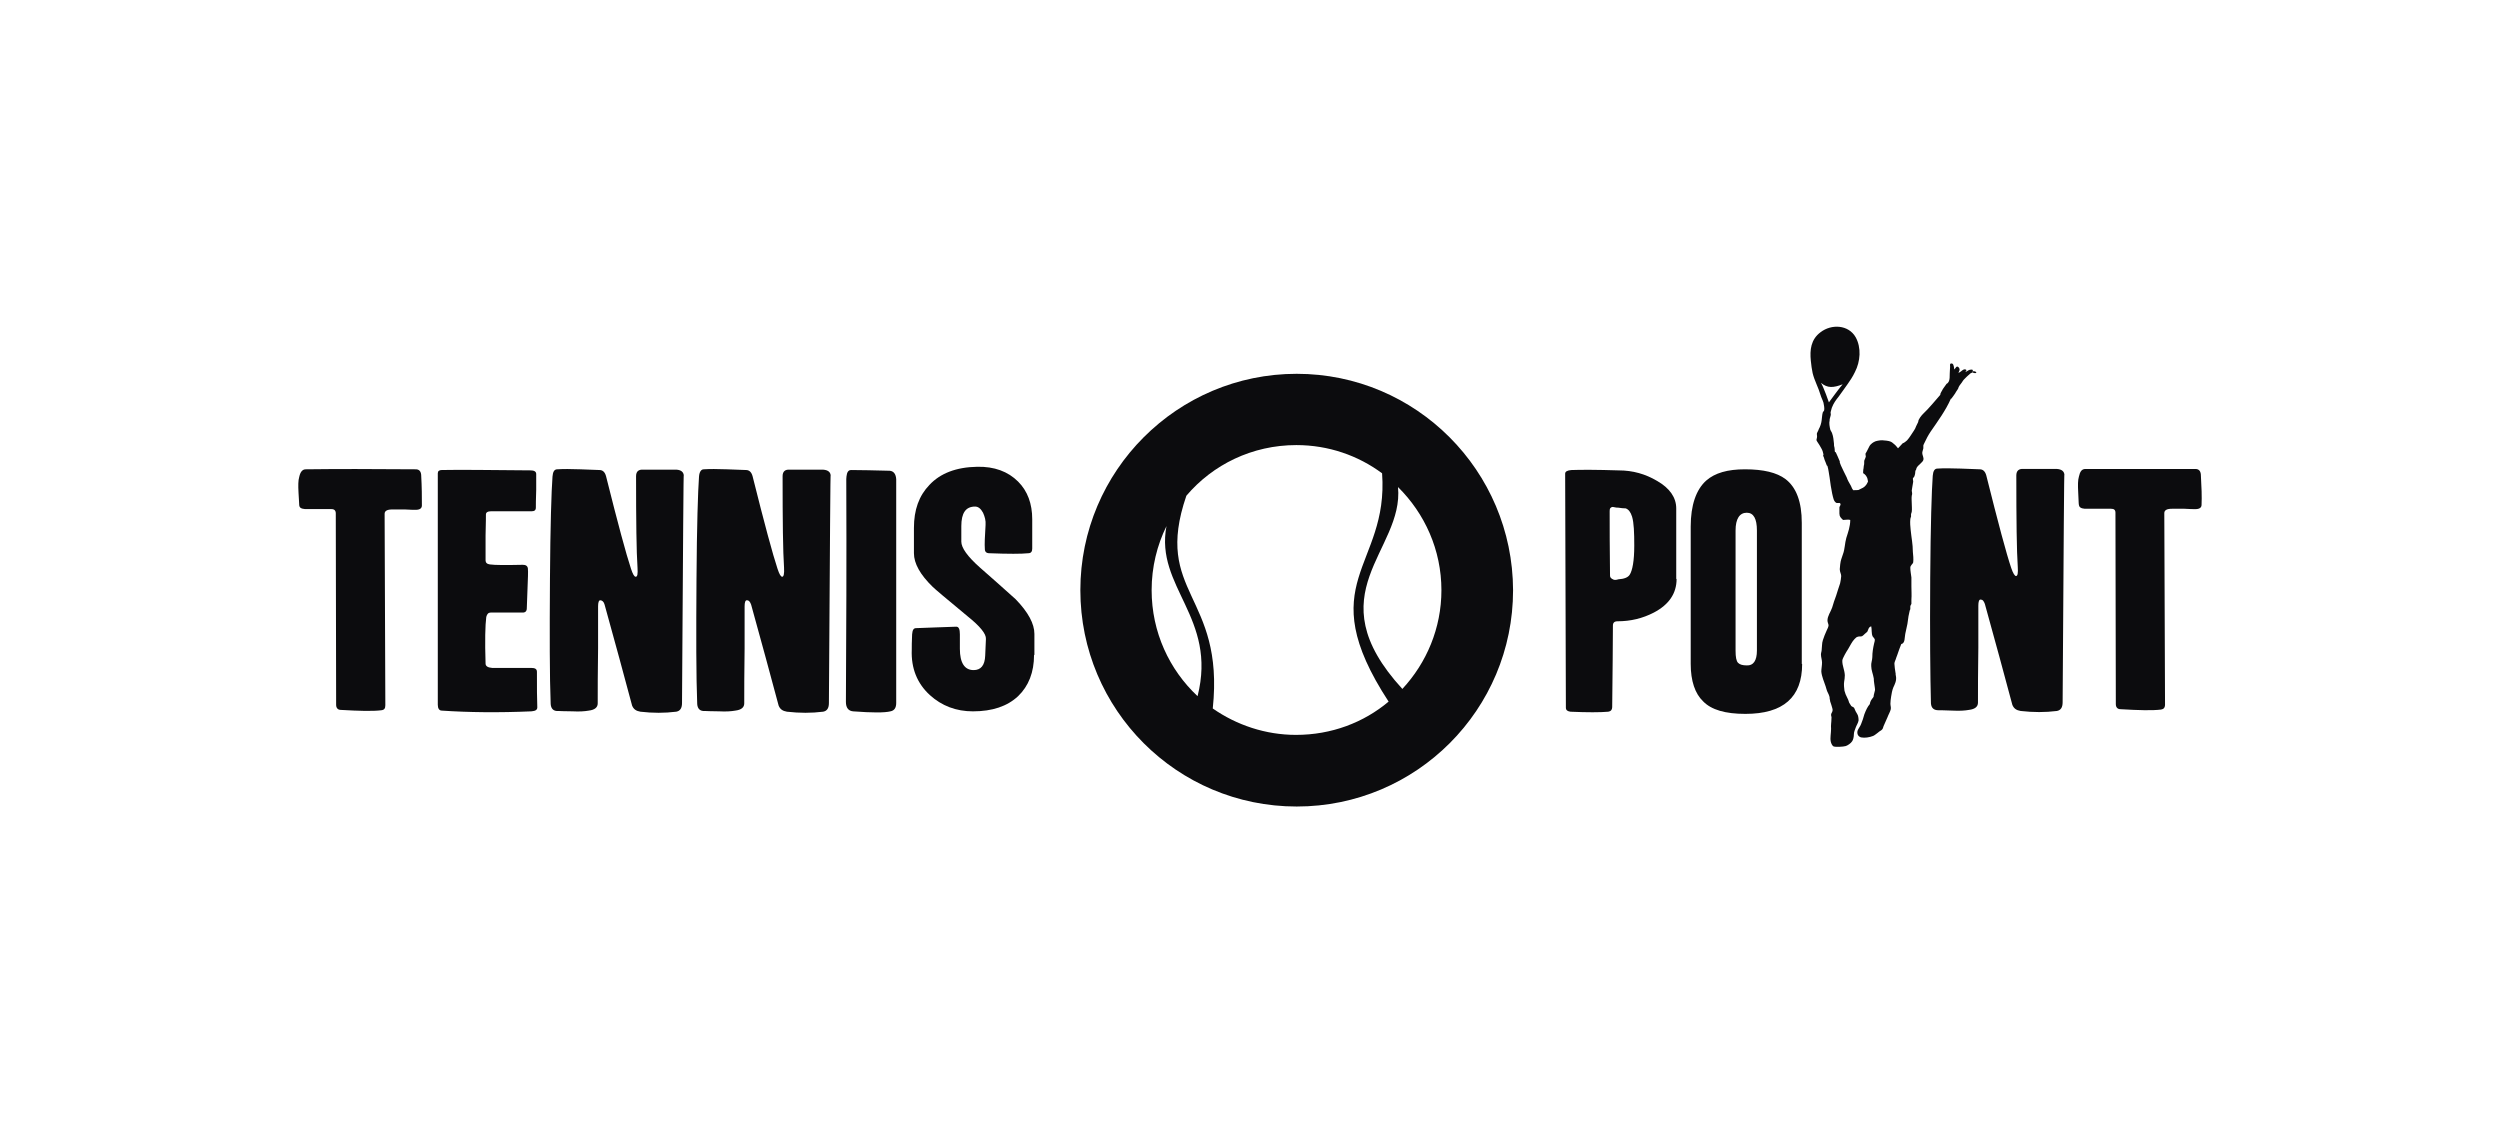
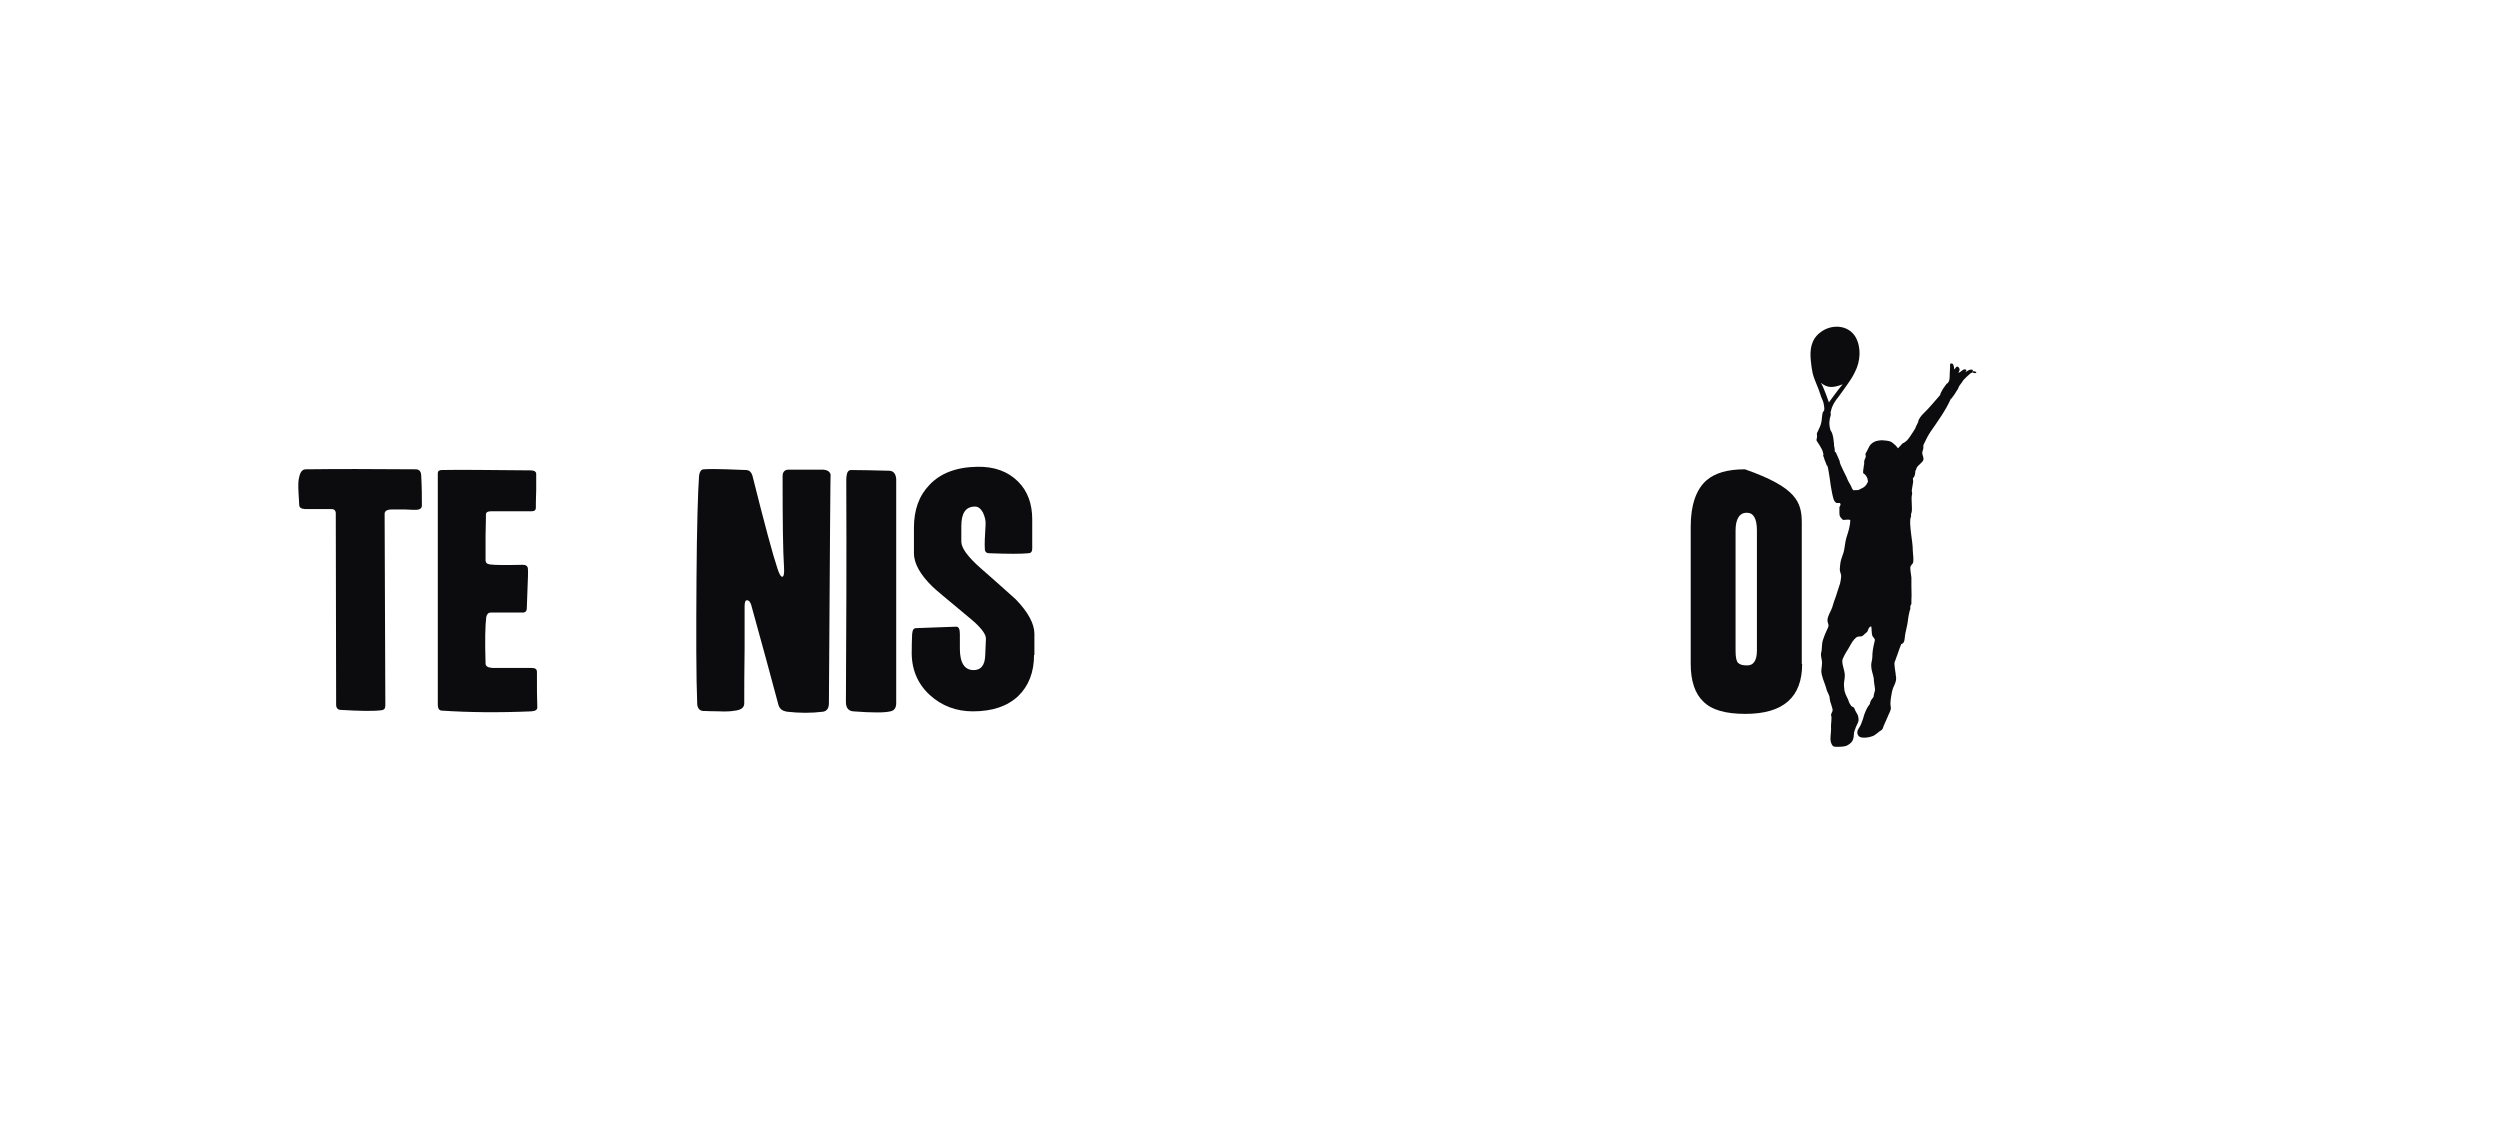
<svg xmlns="http://www.w3.org/2000/svg" width="176" height="80" viewBox="0 0 176 80" fill="none">
  <path d="M29.701 35.586C29.701 35.789 29.548 35.891 29.268 35.891C29.14 35.891 28.886 35.891 28.504 35.866H27.612C27.256 35.866 27.077 35.968 27.077 36.172L27.128 49.645C27.128 49.875 27.052 49.977 26.848 50.002C26.237 50.078 25.294 50.053 23.995 49.977C23.791 49.977 23.664 49.849 23.664 49.62L23.639 36.146C23.639 35.942 23.537 35.84 23.333 35.84H21.474C21.194 35.815 21.066 35.739 21.066 35.535C21.066 35.688 21.066 35.407 21.015 34.669C20.99 34.185 20.99 33.828 21.066 33.574C21.143 33.217 21.295 33.039 21.525 33.039C23.588 33.013 26.186 33.013 29.268 33.039C29.497 33.039 29.624 33.166 29.65 33.421C29.701 34.312 29.701 35.025 29.701 35.586Z" fill="#0C0C0E" />
  <path d="M37.826 49.797C37.826 49.976 37.698 50.052 37.418 50.078C35.1 50.179 32.986 50.154 31.102 50.027C30.923 50.027 30.821 49.874 30.821 49.619V33.318C30.821 33.165 30.923 33.089 31.102 33.089C32.375 33.063 34.464 33.089 37.342 33.114C37.596 33.114 37.749 33.191 37.749 33.369V34.49C37.724 35.152 37.724 35.559 37.724 35.738C37.724 35.916 37.622 35.992 37.444 35.992H34.591C34.336 35.992 34.209 36.069 34.209 36.221C34.209 36.298 34.209 36.782 34.184 37.699C34.184 38.488 34.184 39.049 34.184 39.456C34.184 39.609 34.285 39.711 34.489 39.736C34.846 39.787 35.61 39.787 36.807 39.762C37.011 39.762 37.138 39.838 37.163 40.017C37.189 40.271 37.163 40.73 37.138 41.417C37.113 42.207 37.087 42.666 37.087 42.818C37.087 43.022 36.985 43.124 36.807 43.124H34.54C34.387 43.124 34.285 43.226 34.234 43.43C34.158 44.016 34.133 45.111 34.184 46.715C34.184 46.894 34.336 46.996 34.642 47.021H37.393C37.673 47.021 37.8 47.097 37.8 47.301C37.8 48.396 37.8 49.237 37.826 49.797Z" fill="#0C0C0E" />
-   <path d="M48.141 33.523C48.116 32.809 48.09 38.133 48.014 49.493C48.014 49.849 47.887 50.053 47.606 50.104C46.791 50.206 45.951 50.206 45.085 50.104C44.779 50.053 44.601 49.926 44.499 49.671C43.939 47.582 43.302 45.214 42.563 42.565C42.512 42.361 42.385 42.259 42.258 42.259C42.156 42.259 42.105 42.412 42.105 42.692V45.647C42.079 47.302 42.079 48.601 42.079 49.518C42.079 49.798 41.876 49.977 41.443 50.028C41.162 50.078 40.78 50.104 40.322 50.078C39.711 50.078 39.38 50.053 39.303 50.053C38.972 50.078 38.794 49.9 38.768 49.569C38.692 47.633 38.692 44.704 38.717 40.782C38.743 36.987 38.819 34.592 38.896 33.548C38.921 33.217 39.023 33.039 39.227 33.039C39.634 33.013 40.169 33.013 40.857 33.039C41.697 33.064 42.156 33.09 42.207 33.09C42.436 33.09 42.589 33.242 42.665 33.523C43.506 36.885 44.092 39.05 44.423 40.043C44.55 40.425 44.652 40.603 44.754 40.603C44.881 40.603 44.907 40.4 44.881 39.967C44.805 38.846 44.779 36.681 44.779 33.523C44.779 33.191 44.958 33.039 45.289 33.064H47.632C47.963 33.09 48.141 33.242 48.141 33.523Z" fill="#0C0C0E" />
  <path d="M58.482 33.523C58.457 32.809 58.431 38.133 58.355 49.493C58.355 49.849 58.228 50.053 57.947 50.104C57.132 50.206 56.292 50.206 55.4 50.104C55.095 50.053 54.916 49.926 54.815 49.671C54.254 47.582 53.617 45.214 52.879 42.565C52.802 42.361 52.726 42.259 52.573 42.259C52.471 42.259 52.42 42.412 52.42 42.692V45.647C52.395 47.302 52.395 48.601 52.395 49.518C52.395 49.798 52.191 49.977 51.758 50.028C51.478 50.078 51.096 50.104 50.637 50.078C50.026 50.078 49.695 50.053 49.619 50.053C49.288 50.078 49.109 49.9 49.084 49.569C49.007 47.633 49.007 44.704 49.033 40.782C49.058 36.987 49.135 34.592 49.211 33.548C49.236 33.217 49.364 33.039 49.542 33.039C49.95 33.013 50.485 33.013 51.172 33.039C52.013 33.064 52.471 33.09 52.522 33.09C52.751 33.09 52.904 33.242 52.981 33.523C53.821 36.885 54.407 39.05 54.738 40.043C54.865 40.425 54.967 40.603 55.069 40.603C55.171 40.603 55.222 40.4 55.197 39.967C55.12 38.846 55.095 36.681 55.095 33.523C55.095 33.191 55.273 33.039 55.604 33.064H57.947C58.304 33.09 58.482 33.242 58.482 33.523Z" fill="#0C0C0E" />
  <path d="M63.093 49.493C63.093 49.824 62.965 50.028 62.685 50.079C62.277 50.181 61.411 50.181 60.062 50.079C59.73 50.053 59.552 49.824 59.552 49.416C59.578 44.704 59.603 39.483 59.578 33.727C59.578 33.599 59.603 33.472 59.629 33.344C59.679 33.166 59.781 33.09 59.909 33.09C60.622 33.09 61.539 33.115 62.634 33.141C62.914 33.166 63.067 33.37 63.093 33.727V49.493Z" fill="#0C0C0E" />
  <path d="M72.797 46.105C72.797 47.328 72.415 48.296 71.676 49.009C70.912 49.722 69.868 50.079 68.492 50.079C67.32 50.079 66.302 49.697 65.461 48.932C64.57 48.117 64.137 47.048 64.188 45.749C64.188 45.52 64.188 45.163 64.213 44.654C64.239 44.348 64.315 44.221 64.493 44.221C64.672 44.221 65.13 44.195 65.894 44.169C66.684 44.144 67.142 44.119 67.321 44.119C67.499 44.119 67.575 44.297 67.575 44.654V45.672C67.575 46.666 67.906 47.175 68.543 47.175C69.052 47.175 69.333 46.844 69.358 46.156L69.409 44.985C69.435 44.628 69.002 44.093 68.11 43.38C66.633 42.157 65.818 41.47 65.665 41.317C64.773 40.451 64.341 39.661 64.341 38.948V37.165C64.341 35.892 64.697 34.898 65.436 34.134C66.2 33.319 67.32 32.886 68.798 32.861C69.995 32.835 70.963 33.192 71.676 33.905C72.338 34.567 72.669 35.459 72.669 36.554V38.617C72.669 38.821 72.593 38.948 72.389 38.948C71.905 38.999 70.988 38.999 69.664 38.948C69.435 38.948 69.333 38.846 69.333 38.642C69.307 38.311 69.333 37.776 69.384 36.961C69.409 36.656 69.333 36.376 69.205 36.095C69.052 35.815 68.874 35.662 68.645 35.662C67.983 35.662 67.677 36.121 67.677 37.038V38.133C67.677 38.566 68.11 39.177 69.002 39.967C69.842 40.706 70.683 41.444 71.498 42.183C72.389 43.1 72.822 43.915 72.822 44.628V46.105H72.797Z" fill="#0C0C0E" />
  <path d="M139.122 26.188C139.096 26.163 139.045 26.163 138.995 26.137C138.969 26.137 138.867 26.137 138.816 26.137C138.842 26.137 138.918 26.086 138.893 26.061C138.842 25.984 138.714 26.035 138.663 26.035C138.562 26.061 138.46 26.163 138.358 26.188C138.383 26.163 138.434 26.086 138.434 26.086C138.434 26.035 138.409 26.01 138.358 26.01C138.205 25.959 138.078 26.163 137.95 26.213C137.925 26.213 137.874 26.265 137.874 26.265C137.874 26.239 137.899 26.213 137.899 26.188C137.925 26.112 137.976 26.061 137.95 25.984C137.95 25.908 137.848 25.806 137.797 25.806C137.696 25.806 137.696 25.908 137.619 25.959L137.568 26.01C137.568 25.984 137.568 25.908 137.568 25.908C137.543 25.755 137.517 25.526 137.313 25.602C137.263 25.653 137.288 25.73 137.288 25.806C137.288 25.933 137.263 26.112 137.263 26.265C137.263 26.494 137.263 26.748 137.186 26.876C137.161 26.901 137.135 26.952 137.11 26.978C137.059 27.003 137.059 27.003 137.033 27.029C136.982 27.105 136.855 27.283 136.779 27.385C136.728 27.512 136.575 27.691 136.6 27.793C136.193 28.251 135.836 28.71 135.378 29.143C135.276 29.244 135.047 29.525 135.047 29.677C135.047 29.729 134.919 29.932 134.894 30.009C134.843 30.136 134.817 30.212 134.741 30.314C134.563 30.569 134.461 30.773 134.257 31.002C134.002 31.231 133.977 31.18 133.951 31.206C133.926 31.231 133.62 31.562 133.62 31.562C133.595 31.537 133.467 31.359 133.366 31.282C133.238 31.18 133.187 31.104 132.984 31.053C132.78 31.002 132.474 31.002 132.576 31.002C132.678 31.002 132.398 30.977 132.194 31.027C131.99 31.053 131.812 31.18 131.735 31.257C131.634 31.333 131.583 31.46 131.532 31.562C131.481 31.664 131.353 31.919 131.328 31.944C131.328 31.97 131.353 32.123 131.353 32.148C131.353 32.174 131.277 32.352 131.252 32.403C131.226 32.454 131.252 32.683 131.226 32.734C131.201 32.785 131.201 32.989 131.175 33.065C131.175 33.142 131.15 33.294 131.175 33.32C131.201 33.345 131.252 33.371 131.252 33.371C131.252 33.371 131.328 33.447 131.353 33.473C131.379 33.498 131.43 33.6 131.455 33.651C131.481 33.702 131.506 33.906 131.506 33.906C131.481 33.957 131.455 34.008 131.455 34.008C131.404 34.135 131.252 34.288 131.15 34.339C131.073 34.364 130.92 34.466 130.844 34.491C130.742 34.517 130.615 34.491 130.487 34.517C130.386 34.441 130.36 34.313 130.309 34.211C130.182 33.982 130.08 33.829 130.003 33.6C129.851 33.294 129.723 33.04 129.596 32.759C129.57 32.683 129.545 32.632 129.52 32.556C129.52 32.53 129.52 32.505 129.52 32.479C129.418 32.25 129.341 32.046 129.239 31.843C129.239 31.817 129.188 31.843 129.188 31.817C129.163 31.792 129.163 31.715 129.163 31.639C129.163 31.562 129.137 31.486 129.137 31.46C129.112 31.41 129.112 31.308 129.112 31.231C129.087 30.977 129.061 30.722 128.985 30.518C128.959 30.416 128.883 30.34 128.857 30.263C128.806 30.06 128.755 29.779 128.806 29.601C128.806 29.55 128.806 29.474 128.832 29.423C128.857 29.296 128.908 29.219 128.883 29.117C128.857 29.041 128.883 29.066 128.883 28.99C128.883 28.939 128.959 28.761 128.959 28.71C129.087 28.378 129.239 28.175 129.443 27.92C129.672 27.614 129.876 27.309 130.08 27.029C130.207 26.85 130.436 26.519 130.589 26.188C130.971 25.449 131.048 24.482 130.64 23.743C130.131 22.851 128.934 22.8 128.17 23.386C127.482 23.896 127.405 24.634 127.482 25.398C127.507 25.704 127.558 26.01 127.609 26.265C127.737 26.799 128.017 27.283 128.17 27.818C128.221 27.997 128.322 28.175 128.373 28.353C128.399 28.506 128.45 28.71 128.424 28.863C128.424 28.939 128.348 28.964 128.322 29.041C128.271 29.219 128.271 29.423 128.246 29.576C128.221 29.805 128.144 30.034 128.042 30.212C128.017 30.314 127.94 30.416 127.915 30.493C127.889 30.569 127.94 30.696 127.915 30.798C127.889 30.977 127.838 30.951 127.94 31.104C128.042 31.257 128.144 31.41 128.221 31.562C128.297 31.69 128.348 31.843 128.373 31.995C128.373 32.021 128.348 32.046 128.348 32.046C128.348 32.097 128.373 32.148 128.399 32.199C128.424 32.326 128.475 32.428 128.526 32.556C128.552 32.632 128.577 32.709 128.603 32.759C128.603 32.785 128.654 32.785 128.654 32.81C128.73 33.065 128.755 33.345 128.806 33.625C128.857 34.033 128.908 34.364 128.985 34.746C129.061 35.052 129.087 35.306 129.29 35.408C129.418 35.434 129.545 35.357 129.57 35.485C129.596 35.561 129.52 35.612 129.494 35.714C129.494 35.816 129.494 36.045 129.494 36.147C129.494 36.376 129.596 36.453 129.749 36.605C129.953 36.605 130.131 36.554 130.258 36.605C130.258 37.064 130.105 37.471 129.978 37.879C129.876 38.236 129.876 38.669 129.749 39C129.723 39.076 129.647 39.305 129.621 39.382C129.57 39.509 129.52 39.942 129.52 40.069C129.52 40.273 129.621 40.401 129.621 40.553C129.621 40.655 129.57 40.961 129.545 41.063C129.469 41.318 129.341 41.649 129.265 41.929C129.163 42.209 129.061 42.489 128.985 42.769C128.883 43.075 128.654 43.355 128.654 43.686C128.654 43.814 128.73 43.941 128.73 44.017C128.73 44.119 128.654 44.272 128.603 44.374C128.552 44.501 128.501 44.629 128.45 44.731C128.373 44.934 128.271 45.189 128.271 45.418C128.271 45.52 128.246 45.648 128.246 45.749C128.246 45.851 128.195 45.953 128.195 46.081C128.195 46.259 128.271 46.463 128.271 46.641C128.271 46.87 128.221 47.074 128.221 47.278C128.246 47.609 128.424 48.016 128.526 48.322C128.577 48.475 128.577 48.526 128.628 48.653C128.679 48.755 128.806 49.01 128.806 49.111C128.806 49.188 128.806 49.188 128.832 49.29C128.832 49.366 128.857 49.417 128.883 49.493C128.934 49.621 128.934 49.672 128.985 49.825C129.087 50.105 128.908 50.156 128.908 50.334C128.908 50.41 128.959 50.487 128.934 50.589C128.934 50.843 128.883 51.047 128.908 51.302C128.908 51.608 128.832 51.939 128.883 52.193C128.908 52.346 129.01 52.525 129.087 52.55C129.239 52.601 129.749 52.575 129.927 52.525C130.054 52.499 130.309 52.321 130.386 52.193C130.462 52.092 130.513 51.888 130.513 51.684C130.513 51.531 130.589 51.378 130.64 51.225C130.691 51.073 130.819 50.894 130.844 50.716C130.844 50.563 130.819 50.359 130.742 50.258C130.64 50.105 130.615 50.028 130.538 49.85C130.513 49.774 130.335 49.748 130.309 49.672C130.284 49.621 130.207 49.519 130.182 49.468C130.156 49.366 130.08 49.162 130.029 49.086C129.953 48.933 129.902 48.831 129.851 48.628C129.825 48.5 129.8 48.144 129.825 48.016C129.851 47.863 129.876 47.685 129.876 47.532C129.851 47.125 129.698 46.896 129.698 46.514C129.698 46.386 129.825 46.208 129.876 46.081C129.953 45.928 130.029 45.826 130.105 45.698C130.258 45.444 130.386 45.164 130.564 44.985C130.615 44.934 130.717 44.833 130.768 44.833C130.869 44.782 131.022 44.832 131.099 44.782C131.15 44.756 131.226 44.68 131.277 44.629C131.328 44.578 131.404 44.527 131.455 44.476C131.532 44.349 131.532 44.145 131.735 44.094C131.786 44.298 131.735 44.603 131.837 44.807C131.888 44.883 131.965 44.934 131.99 45.036C131.99 45.113 131.965 45.189 131.939 45.291C131.863 45.622 131.812 45.928 131.812 46.259C131.812 46.463 131.71 46.692 131.735 46.896C131.735 47.176 131.863 47.456 131.914 47.762C131.914 47.991 131.965 48.195 131.99 48.424C131.99 48.475 132.016 48.577 131.99 48.628C131.965 48.729 131.939 48.857 131.914 48.933C131.914 48.959 131.914 49.06 131.863 49.111C131.761 49.239 131.659 49.366 131.634 49.57C131.481 49.748 131.379 49.952 131.252 50.283C131.201 50.487 131.099 50.792 131.022 50.971C130.971 51.124 130.819 51.302 130.768 51.455C130.717 51.709 130.844 51.862 131.022 51.913C131.277 51.964 131.608 51.913 131.863 51.811C131.939 51.786 132.067 51.684 132.168 51.608C132.27 51.531 132.347 51.455 132.449 51.404C132.551 51.327 132.576 51.225 132.601 51.124C132.703 50.894 132.78 50.716 132.882 50.487C132.933 50.334 133.085 50.079 133.111 49.926C133.136 49.799 133.085 49.672 133.085 49.544C133.085 49.392 133.111 49.188 133.136 49.035C133.162 48.857 133.213 48.577 133.289 48.398C133.391 48.169 133.544 47.914 133.467 47.558C133.442 47.507 133.467 47.43 133.442 47.354C133.417 47.201 133.366 46.87 133.366 46.717C133.366 46.59 133.467 46.437 133.493 46.31C133.518 46.233 133.544 46.182 133.569 46.106C133.671 45.826 133.748 45.571 133.849 45.342C134.13 45.291 134.079 44.858 134.13 44.629C134.181 44.374 134.232 44.145 134.283 43.916C134.308 43.737 134.333 43.559 134.359 43.381C134.384 43.253 134.41 43.151 134.435 43.024C134.435 42.973 134.486 42.922 134.486 42.871C134.486 42.795 134.486 42.744 134.486 42.693C134.486 42.642 134.537 42.566 134.563 42.515C134.563 42.413 134.563 42.311 134.563 42.209C134.588 41.903 134.563 41.598 134.563 41.267C134.563 41.063 134.563 40.859 134.563 40.655C134.537 40.426 134.486 40.197 134.486 39.968C134.486 39.789 134.665 39.713 134.69 39.586C134.716 39.356 134.69 39.076 134.665 38.847C134.665 38.312 134.563 37.853 134.512 37.319C134.486 37.064 134.461 36.809 134.486 36.554C134.486 36.504 134.512 36.427 134.537 36.376C134.537 36.325 134.537 36.249 134.537 36.198C134.537 36.147 134.588 36.071 134.588 36.02C134.614 35.841 134.588 35.638 134.588 35.459C134.588 35.281 134.563 35.077 134.588 34.899C134.614 34.848 134.614 34.772 134.614 34.721C134.614 34.67 134.588 34.593 134.588 34.542C134.588 34.491 134.614 34.415 134.614 34.364C134.639 34.186 134.665 34.058 134.69 33.906C134.69 33.829 134.665 33.778 134.665 33.702C134.665 33.651 134.741 33.6 134.766 33.549C134.817 33.422 134.843 33.269 134.843 33.142C134.919 33.065 134.894 32.989 134.945 32.912C135.047 32.734 135.378 32.53 135.403 32.377C135.454 32.225 135.327 32.046 135.327 31.893C135.327 31.792 135.378 31.69 135.403 31.562C135.403 31.486 135.403 31.41 135.403 31.359C135.429 31.257 135.505 31.155 135.531 31.078C135.581 30.977 135.632 30.875 135.683 30.773C135.76 30.645 135.836 30.493 135.913 30.391C136.422 29.652 136.982 28.888 137.339 28.073C137.364 28.073 137.364 28.073 137.39 28.047C137.441 27.971 137.568 27.818 137.645 27.691C137.721 27.538 137.823 27.436 137.874 27.309C137.874 27.283 137.874 27.309 137.874 27.283C137.95 27.105 138.078 27.003 138.179 26.825C138.205 26.774 138.256 26.723 138.307 26.672C138.332 26.646 138.409 26.57 138.46 26.519C138.562 26.443 138.612 26.366 138.714 26.29C138.765 26.265 138.816 26.239 138.867 26.213C139.02 26.315 139.173 26.265 139.122 26.188ZM128.755 28.328C128.755 28.328 128.399 27.283 128.195 26.952C128.654 27.334 129.061 27.309 129.723 27.054C129.57 27.207 128.755 28.328 128.755 28.328Z" fill="#0C0C0E" />
-   <path d="M145.337 33.472C145.311 32.759 145.286 38.082 145.209 49.442C145.209 49.798 145.082 50.002 144.802 50.053C143.987 50.155 143.146 50.155 142.255 50.053C141.949 50.002 141.771 49.875 141.669 49.62C141.109 47.532 140.472 45.163 139.733 42.514C139.657 42.31 139.58 42.208 139.427 42.208C139.326 42.208 139.275 42.361 139.275 42.641V45.596C139.249 47.251 139.249 48.55 139.249 49.467C139.249 49.747 139.045 49.926 138.612 49.977C138.332 50.028 137.95 50.053 137.492 50.028C136.88 50.002 136.549 50.002 136.473 50.002C136.142 50.002 135.963 49.849 135.938 49.518C135.887 47.582 135.862 44.653 135.887 40.731C135.913 36.936 135.989 34.542 136.065 33.497C136.091 33.166 136.193 32.988 136.396 32.988C136.804 32.962 137.339 32.962 138.027 32.988C138.867 33.013 139.326 33.039 139.377 33.039C139.606 33.039 139.759 33.192 139.835 33.472C140.676 36.834 141.261 39.024 141.592 39.992C141.72 40.374 141.847 40.553 141.924 40.553C142.051 40.553 142.076 40.323 142.051 39.916C141.975 38.795 141.949 36.63 141.949 33.472C141.949 33.141 142.127 32.988 142.458 33.013H144.802C145.158 33.039 145.337 33.192 145.337 33.472Z" fill="#0C0C0E" />
-   <path d="M154.99 35.537C154.99 35.741 154.837 35.843 154.557 35.843C154.43 35.843 154.175 35.843 153.793 35.817H152.902C152.545 35.817 152.367 35.919 152.367 36.123L152.418 49.597C152.418 49.826 152.316 49.928 152.137 49.953C151.526 50.03 150.584 50.004 149.285 49.928C149.081 49.928 148.954 49.801 148.954 49.571L148.928 36.097C148.928 35.894 148.826 35.817 148.622 35.817H146.763C146.508 35.792 146.356 35.715 146.356 35.512C146.356 35.665 146.33 35.384 146.305 34.646C146.279 34.162 146.279 33.805 146.356 33.55C146.432 33.194 146.559 33.016 146.814 33.016C148.877 33.016 151.475 33.016 154.557 33.016C154.786 33.016 154.914 33.143 154.939 33.398C154.99 34.264 155.016 34.977 154.99 35.537Z" fill="#0C0C0E" />
-   <path d="M118.032 40.758C118.032 41.776 117.497 42.566 116.428 43.126C115.638 43.534 114.798 43.738 113.881 43.738C113.651 43.738 113.549 43.84 113.549 44.043C113.549 45.317 113.524 47.202 113.499 49.749C113.499 49.978 113.397 50.08 113.218 50.105C112.633 50.156 111.741 50.156 110.569 50.105C110.366 50.08 110.238 50.003 110.238 49.825L110.187 33.346C110.187 33.193 110.34 33.116 110.62 33.091C111.308 33.066 112.403 33.066 113.957 33.116C114.95 33.116 115.842 33.371 116.657 33.855C117.548 34.364 118.007 35.027 118.007 35.791V40.758H118.032ZM115.052 38.414C115.052 37.497 115.027 36.81 114.899 36.377C114.798 36.045 114.645 35.867 114.466 35.791C114.288 35.791 114.11 35.765 113.932 35.74C113.855 35.74 113.753 35.74 113.549 35.689C113.473 35.689 113.422 35.714 113.371 35.765C113.32 35.842 113.32 35.918 113.32 35.995C113.32 37.039 113.32 38.542 113.346 40.528C113.346 40.656 113.422 40.732 113.6 40.809C113.677 40.834 113.779 40.834 113.932 40.783C114.339 40.758 114.594 40.656 114.721 40.477C114.925 40.172 115.052 39.484 115.052 38.414Z" fill="#0C0C0E" />
-   <path d="M126.871 46.742C126.871 49.086 125.546 50.257 122.872 50.257C121.471 50.257 120.478 49.977 119.892 49.366C119.331 48.831 119.026 47.939 119.026 46.742V37.063C119.026 35.561 119.408 34.465 120.121 33.829C120.732 33.294 121.624 33.039 122.846 33.039C124.145 33.039 125.088 33.268 125.699 33.727C126.463 34.313 126.845 35.331 126.845 36.809V46.742H126.871ZM123.687 45.8V37.344C123.687 36.529 123.458 36.096 122.974 36.096C122.464 36.096 122.184 36.529 122.184 37.344V45.8C122.184 46.258 122.235 46.538 122.362 46.666C122.49 46.793 122.693 46.844 122.974 46.844C123.432 46.87 123.687 46.513 123.687 45.8Z" fill="#0C0C0E" />
-   <path d="M91.288 26.316C82.883 26.316 76.057 33.142 76.057 41.548C76.057 49.953 82.858 56.779 91.288 56.779C99.719 56.779 106.52 49.953 106.52 41.548C106.494 33.142 99.694 26.316 91.288 26.316ZM81.075 41.548C81.075 39.918 81.457 38.389 82.119 37.039C81.304 41.344 85.71 43.458 84.309 49.011C82.323 47.151 81.075 44.502 81.075 41.548ZM85.379 49.877C86.22 41.828 81.151 41.803 83.52 34.9C85.379 32.709 88.155 31.334 91.263 31.334C93.53 31.334 95.618 32.073 97.299 33.321C97.783 39.969 92.231 40.937 97.758 49.393C96 50.87 93.734 51.736 91.237 51.736C89.098 51.736 87.06 51.048 85.379 49.877ZM98.726 48.501C92.536 41.752 98.853 38.797 98.42 34.289C100.305 36.148 101.476 38.721 101.476 41.548C101.476 44.222 100.432 46.667 98.726 48.501Z" fill="#0C0C0E" />
+   <path d="M126.871 46.742C126.871 49.086 125.546 50.257 122.872 50.257C121.471 50.257 120.478 49.977 119.892 49.366C119.331 48.831 119.026 47.939 119.026 46.742V37.063C119.026 35.561 119.408 34.465 120.121 33.829C120.732 33.294 121.624 33.039 122.846 33.039C126.463 34.313 126.845 35.331 126.845 36.809V46.742H126.871ZM123.687 45.8V37.344C123.687 36.529 123.458 36.096 122.974 36.096C122.464 36.096 122.184 36.529 122.184 37.344V45.8C122.184 46.258 122.235 46.538 122.362 46.666C122.49 46.793 122.693 46.844 122.974 46.844C123.432 46.87 123.687 46.513 123.687 45.8Z" fill="#0C0C0E" />
</svg>